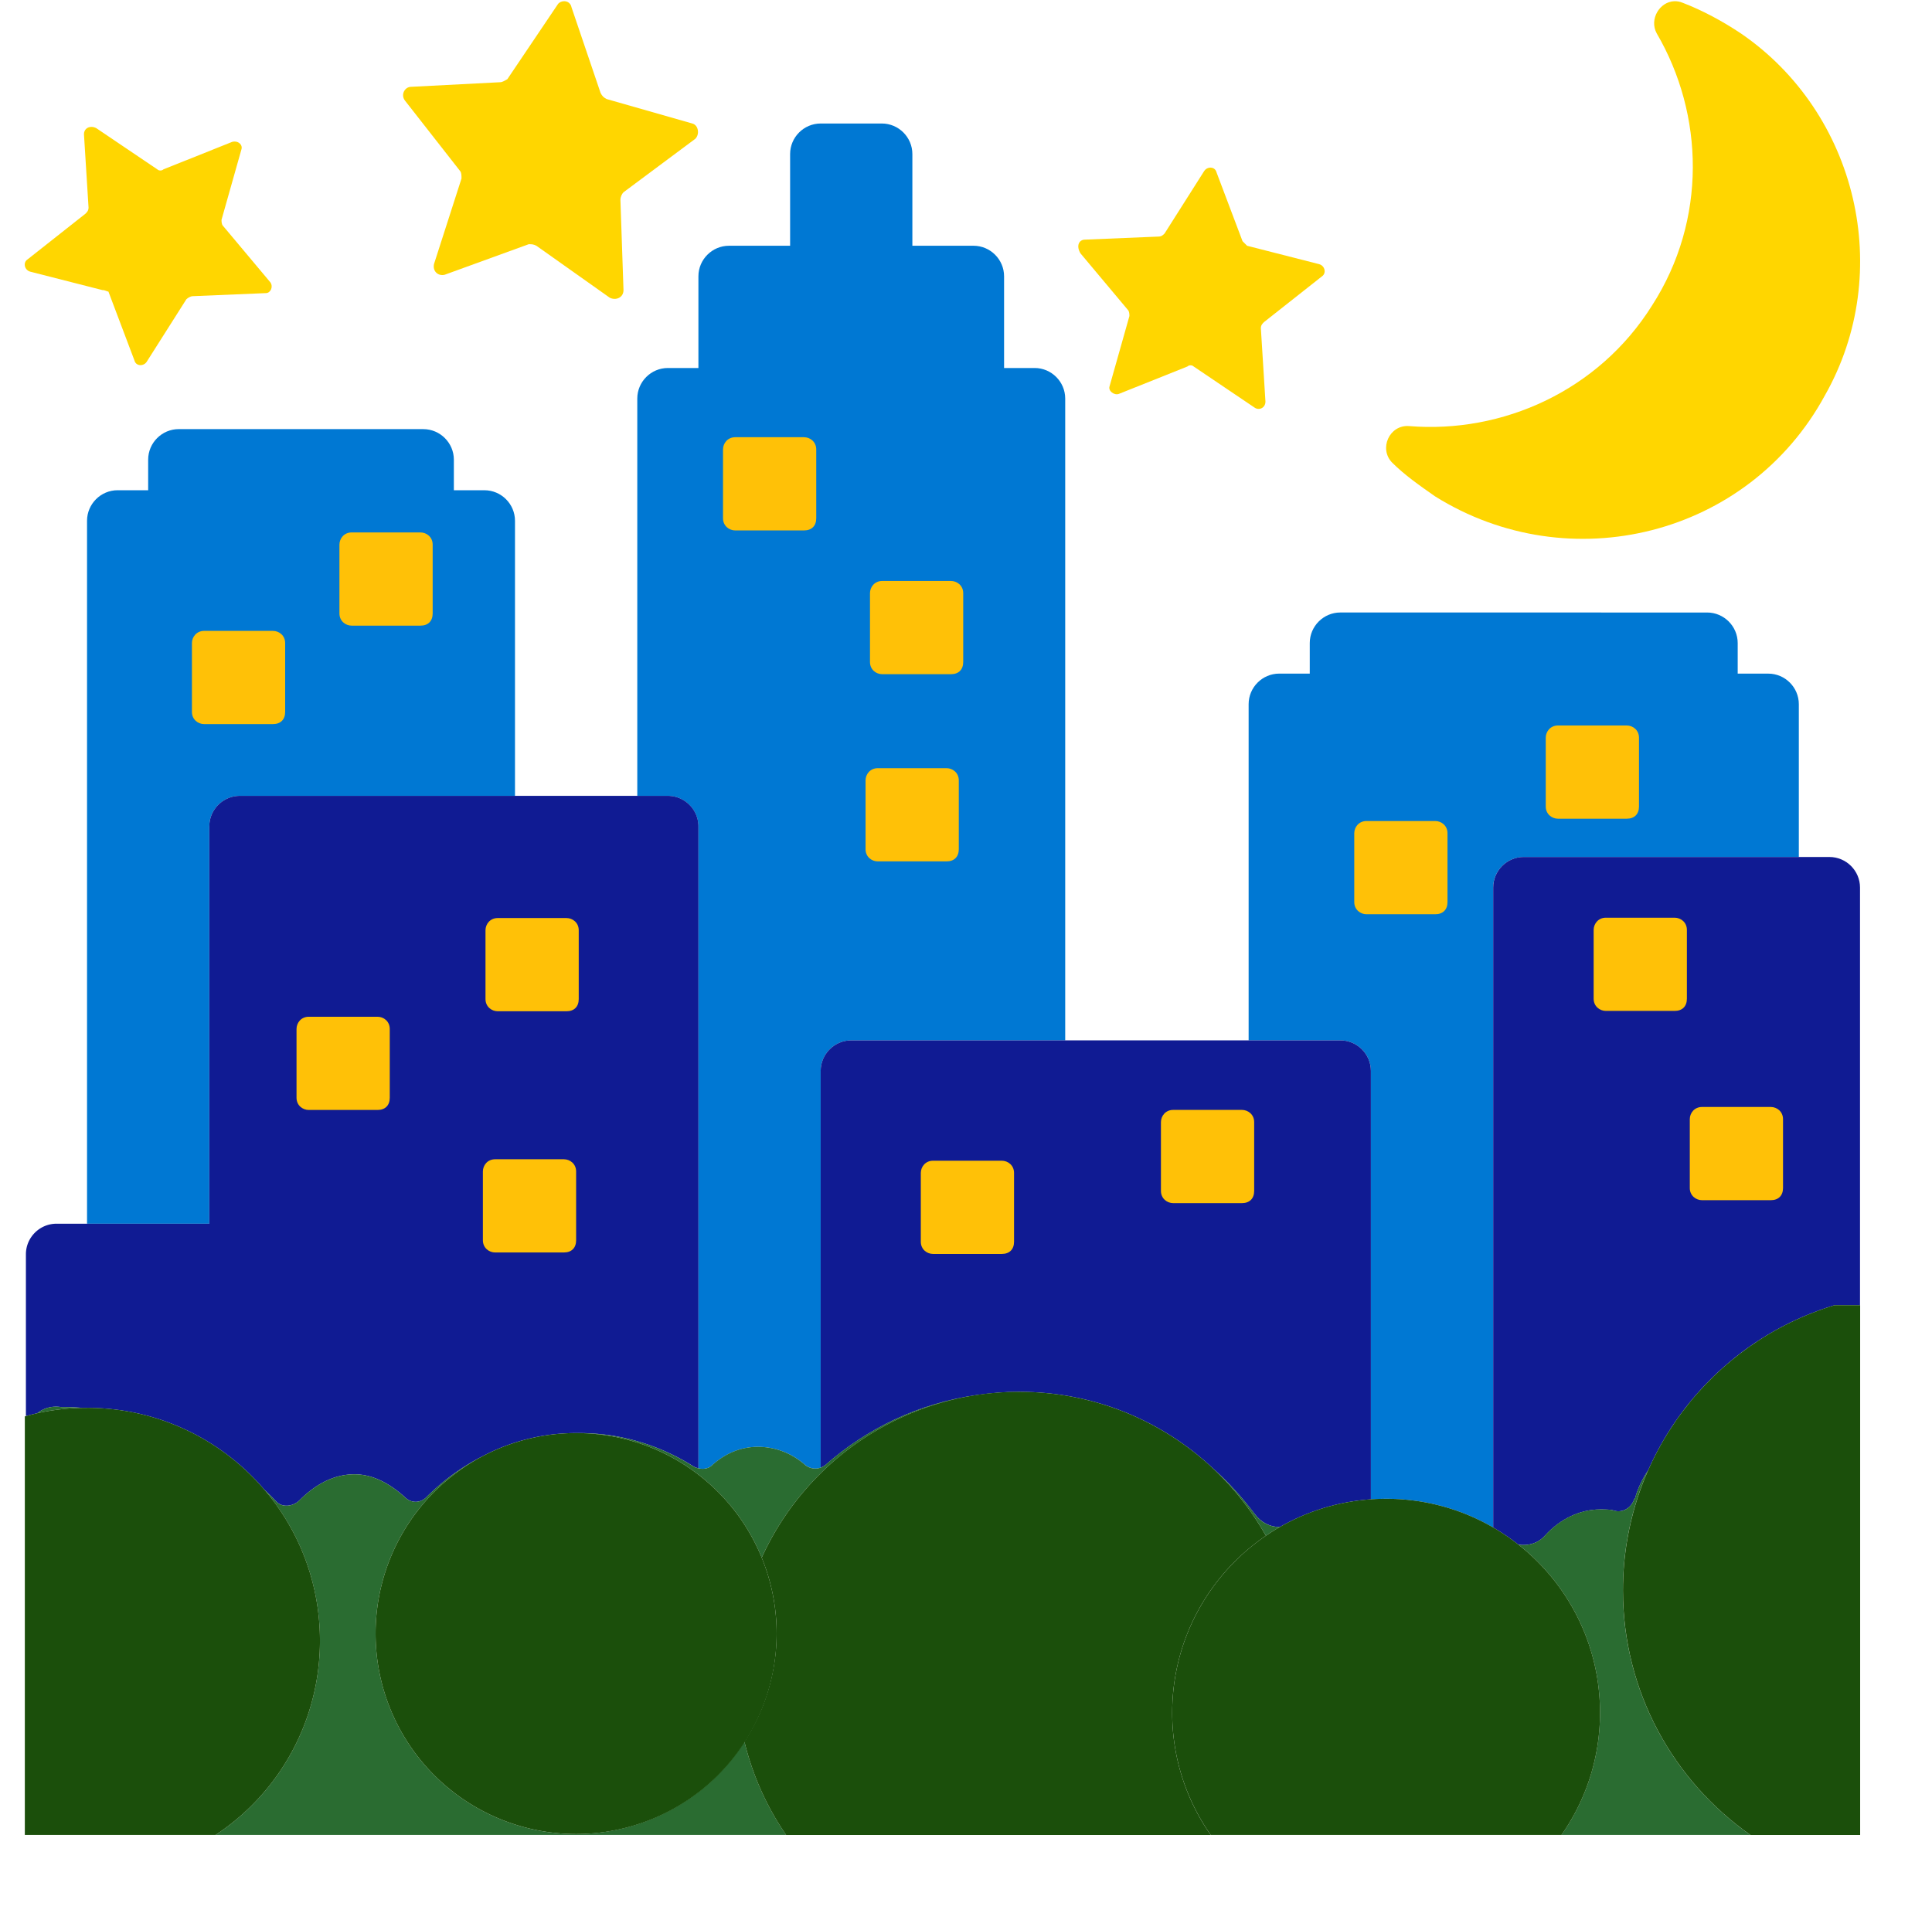
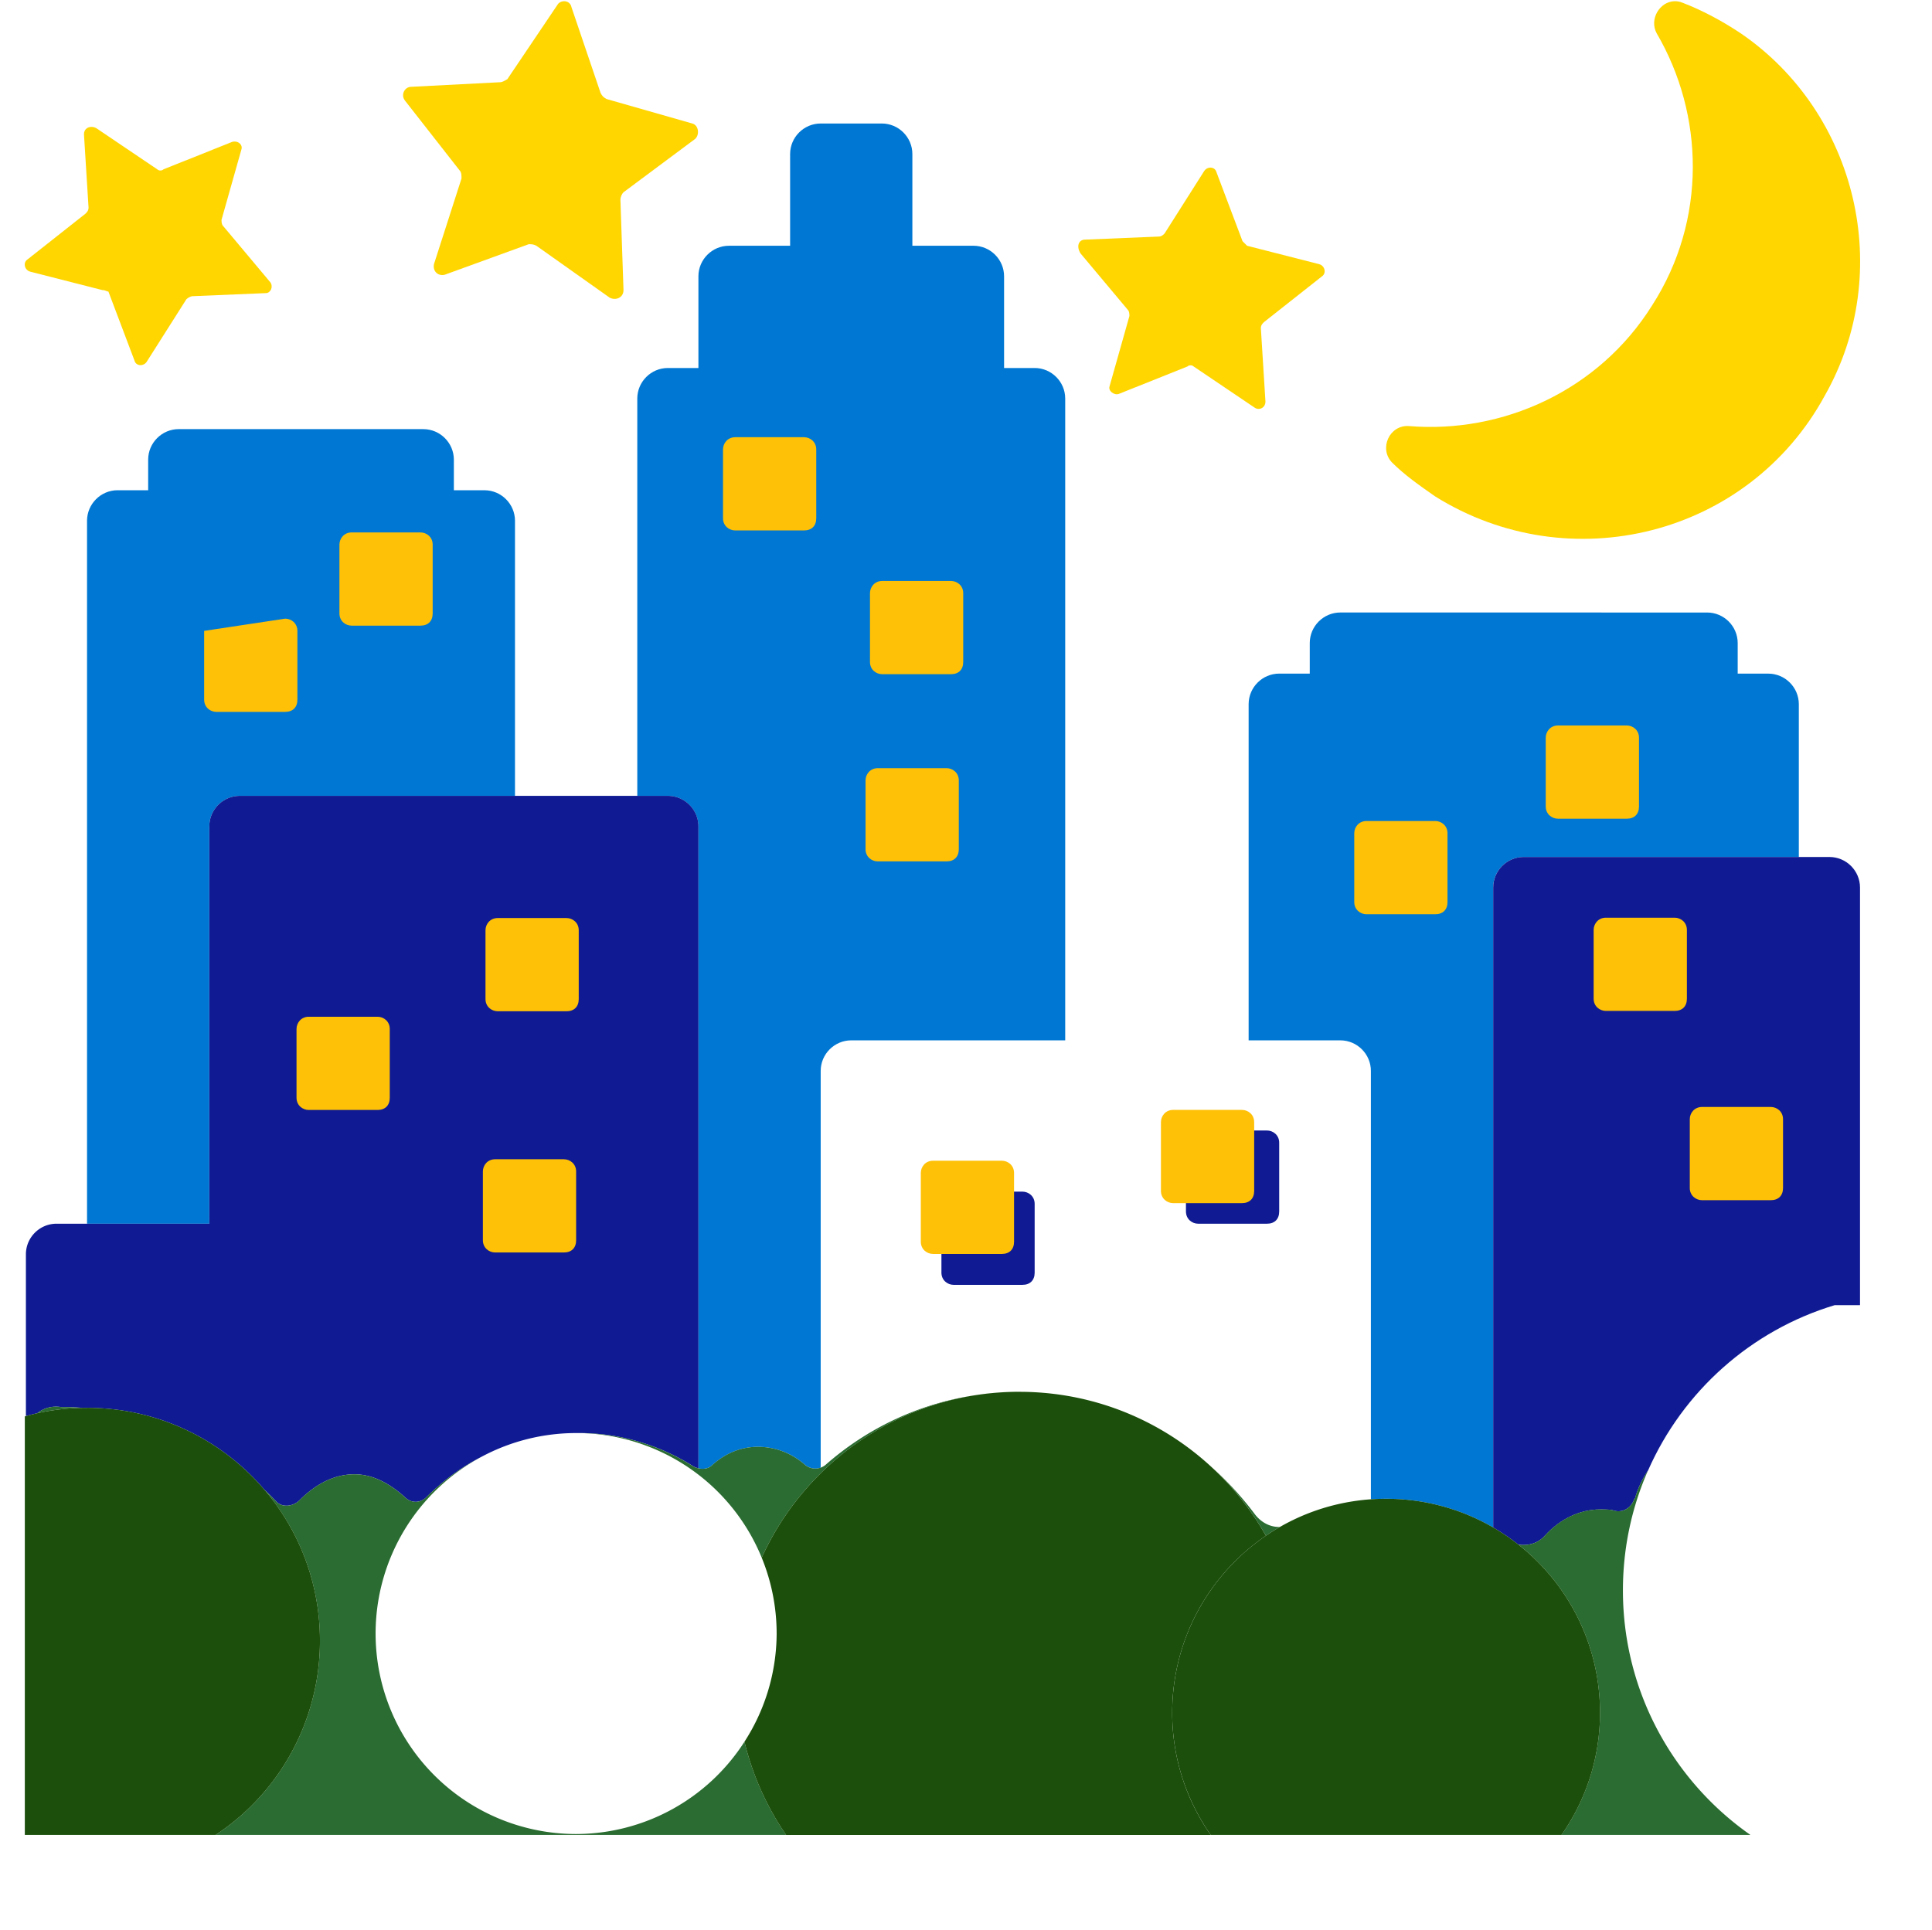
<svg xmlns="http://www.w3.org/2000/svg" xmlns:ns1="http://sodipodi.sourceforge.net/DTD/sodipodi-0.dtd" xmlns:ns2="http://www.inkscape.org/namespaces/inkscape" width="100mm" height="99.935mm" preserveAspectRatio="xMidYMid" viewBox="0 0 100 99.935" version="1.1" id="svg1167" ns1:docname="night-with-stars-noto-10cm.clipart.svg" ns2:version="1.4.2 (f4327f4, 2025-05-13)">
  <defs id="defs1171" />
  <ns1:namedview pagecolor="#ffffff" bordercolor="#666666" borderopacity="1" objecttolerance="10" gridtolerance="10" guidetolerance="10" ns2:pageopacity="0" ns2:pageshadow="2" ns2:window-width="3247" ns2:window-height="1599" id="namedview1169" showgrid="false" ns2:document-units="mm" fit-margin-bottom="2" lock-margins="true" fit-margin-top="2" fit-margin-left="2" fit-margin-right="2" ns2:zoom="3.4735854" ns2:cx="188.85386" ns2:cy="162.08037" ns2:window-x="442" ns2:window-y="359" ns2:window-maximized="0" ns2:current-layer="svg1167" ns2:showpageshadow="0" ns2:pagecheckerboard="0" ns2:deskcolor="#d1d1d1">
    <ns2:grid id="inkstitch_cross_stitch_grid_8554" units="mm" originx="0" originy="0" spacingx="2.5" spacingy="2.5" empcolor="#00d9e5" empopacity="0.302" color="#00d9e5" opacity="0.149" empspacing="1" enabled="true" visible="true" />
  </ns1:namedview>
  <linearGradient id="IconifyId-1783110f471-bad4da-2313" gradientUnits="userSpaceOnUse" x1="22" y1="11.891" x2="22" y2="122.226" gradientTransform="matrix(0.791,0,0,0.791,-0.606,-0.662)">
    <stop offset=".161" stop-color="#082959" id="stop1013" />
    <stop offset=".557" stop-color="#0d47a1" id="stop1015" />
    <stop offset="1" stop-color="#37a3dc" id="stop1017" />
  </linearGradient>
  <linearGradient id="IconifyId-1783110f471-bad4da-2314" gradientUnits="userSpaceOnUse" x1="82" y1="11.891" x2="82" y2="122.226" gradientTransform="matrix(0.791,0,0,0.791,-0.606,-0.662)">
    <stop offset=".161" stop-color="#082959" id="stop1022" />
    <stop offset=".557" stop-color="#0d47a1" id="stop1024" />
    <stop offset="1" stop-color="#37a3dc" id="stop1026" />
  </linearGradient>
  <radialGradient id="IconifyId-1783110f471-bad4da-2315" cx="116.65" cy="10.566" r="36.044" gradientUnits="userSpaceOnUse" gradientTransform="matrix(0.791,0,0,0.791,-0.606,-0.662)">
    <stop offset="0" stop-color="#ffec3d" id="stop1031" />
    <stop offset=".996" stop-color="#fcc00e" id="stop1033" />
  </radialGradient>
  <linearGradient id="IconifyId-1783110f471-bad4da-2316" gradientUnits="userSpaceOnUse" x1="64" y1="149.5" x2="64" y2="39.631" gradientTransform="matrix(0.791,0,0,0.791,-0.606,-0.662)">
    <stop offset=".443" stop-color="#0d47a1" id="stop1038" />
    <stop offset=".839" stop-color="#082959" id="stop1040" />
  </linearGradient>
  <linearGradient id="IconifyId-1783110f471-bad4da-2317" gradientUnits="userSpaceOnUse" x1="64" y1="124.448" x2="64" y2="98.026" gradientTransform="matrix(0.791,0,0,0.791,-0.606,-0.662)">
    <stop offset=".001" stop-color="#004d40" id="stop1081" />
    <stop offset="1" stop-color="#003329" id="stop1083" />
  </linearGradient>
  <radialGradient id="IconifyId-1783110f471-bad4da-2318" cx="38.452" cy="5.5" r="17.79" gradientUnits="userSpaceOnUse" gradientTransform="matrix(0.791,0,0,0.791,-0.606,-0.662)">
    <stop offset="0" stop-color="#ffec3d" id="stop1088" />
    <stop offset=".996" stop-color="#fcc00e" id="stop1090" />
  </radialGradient>
  <radialGradient id="IconifyId-1783110f471-bad4da-2319" cx="12.505" cy="13.5" r="15.604" gradientUnits="userSpaceOnUse" gradientTransform="matrix(0.791,0,0,0.791,-0.606,-0.662)">
    <stop offset="0" stop-color="#ffec3d" id="stop1095" />
    <stop offset=".996" stop-color="#fcc00e" id="stop1097" />
  </radialGradient>
  <radialGradient id="IconifyId-1783110f471-bad4da-2320" cx="81" cy="14.5" r="16.833" gradientUnits="userSpaceOnUse" gradientTransform="matrix(0.791,0,0,0.791,-0.606,-0.662)">
    <stop offset="0" stop-color="#ffec3d" id="stop1102" />
    <stop offset=".996" stop-color="#fcc00e" id="stop1104" />
  </radialGradient>
  <radialGradient id="IconifyId-1783110f471-bad4da-2321" cx="50.271" cy="109.336" r="35.368" gradientUnits="userSpaceOnUse" gradientTransform="matrix(0.791,0,0,0.791,-0.606,-0.662)">
    <stop offset=".001" stop-color="#004d40" id="stop1109" />
    <stop offset="1" stop-color="#003329" id="stop1111" />
  </radialGradient>
  <radialGradient id="IconifyId-1783110f471-bad4da-2322" cx="79.374" cy="112.798" r="25.96" gradientUnits="userSpaceOnUse" gradientTransform="matrix(0.791,0,0,0.791,-0.606,-0.662)">
    <stop offset=".001" stop-color="#004d40" id="stop1116" />
    <stop offset="1" stop-color="#003329" id="stop1118" />
  </radialGradient>
  <radialGradient id="IconifyId-1783110f471-bad4da-2323" cx="108.45" cy="106.234" r="21.2" gradientUnits="userSpaceOnUse" gradientTransform="matrix(0.791,0,0,0.791,-0.606,-0.662)">
    <stop offset=".001" stop-color="#004d40" id="stop1123" />
    <stop offset="1" stop-color="#003329" id="stop1125" />
  </radialGradient>
  <radialGradient id="IconifyId-1783110f471-bad4da-2324" cx="101.163" cy="109.444" r="13.872" gradientUnits="userSpaceOnUse" gradientTransform="matrix(0.375,0,0,0.375,-0.942,-0.968)">
    <stop offset=".001" stop-color="#004d40" id="stop1130" />
    <stop offset="1" stop-color="#003329" id="stop1132" />
  </radialGradient>
  <radialGradient id="IconifyId-1783110f471-bad4da-2325" cx="47.766" cy="102.737" r="8.731" gradientUnits="userSpaceOnUse" gradientTransform="matrix(0.375,0,0,0.375,-0.942,-0.968)">
    <stop offset=".001" stop-color="#004d40" id="stop1137" />
    <stop offset="1" stop-color="#003329" id="stop1139" />
  </radialGradient>
  <radialGradient id="IconifyId-1783110f471-bad4da-2326" cx="20.891" cy="103.216" r="8.865" gradientUnits="userSpaceOnUse" gradientTransform="matrix(0.375,0,0,0.375,-0.942,-0.968)">
    <stop offset=".001" stop-color="#004d40" id="stop1144" />
    <stop offset="1" stop-color="#003329" id="stop1146" />
  </radialGradient>
  <radialGradient id="IconifyId-1783110f471-bad4da-2327" cx="27.03" cy="109.844" r="25.676" gradientUnits="userSpaceOnUse" gradientTransform="matrix(0.791,0,0,0.791,-0.606,-0.662)">
    <stop offset=".001" stop-color="#004d40" id="stop1151" />
    <stop offset="1" stop-color="#003329" id="stop1153" />
  </radialGradient>
  <radialGradient id="IconifyId-1783110f471-bad4da-2328" cx="3.573" cy="109.927" r="21.293" gradientUnits="userSpaceOnUse" gradientTransform="matrix(0.791,0,0,0.791,-0.606,-0.662)">
    <stop offset=".001" stop-color="#004d40" id="stop1158" />
    <stop offset="1" stop-color="#003329" id="stop1160" />
  </radialGradient>
  <path d="m 9.251,22.216 c -0.87,0 -1.582,0.712 -1.582,1.582 v 1.582 H 6.087 c -0.87,0 -1.582,0.712 -1.582,1.582 V 63.354 H 10.833 V 42.785 c 0,-0.87 0.712,-1.582 1.582,-1.582 H 26.656 V 26.963 c 0,-0.87 -0.712,-1.582 -1.582,-1.582 h -1.582 v -1.582 c 0,-0.87 -0.712,-1.582 -1.582,-1.582 z" style="fill:#0078d3;stroke-width:0.791" id="path28" ns1:nodetypes="sscssccsscsscsss" />
  <path style="fill:#0078d3;stroke-width:0.791" d="m 69.929,42.706 h 3.56 c 0.316,0 0.633,0.237 0.633,0.633 v 3.56 c 0,0.396 -0.237,0.633 -0.633,0.633 H 69.929 c -0.316,0 -0.633,-0.237 -0.633,-0.633 v -3.56 c 0,-0.316 0.237,-0.633 0.633,-0.633 z" id="path34" />
  <path style="fill:#0078d3;stroke-width:0.791" d="m 46.196,39.542 h 3.56 c 0.316,0 0.633,0.237 0.633,0.633 v 3.56 c 0,0.396 -0.237,0.633 -0.633,0.633 h -3.56 c -0.316,0 -0.633,-0.237 -0.633,-0.633 v -3.56 c 0,-0.316 0.237,-0.633 0.633,-0.633 z" id="path33" />
-   <path style="fill:#0078d3;stroke-width:0.791" d="m 77.841,37.96 h 3.56 c 0.316,0 0.633,0.237 0.633,0.633 V 42.153 c 0,0.396 -0.237,0.633 -0.633,0.633 h -3.56 c -0.316,0 -0.633,-0.237 -0.633,-0.633 v -3.56 c 0,-0.316 0.237,-0.633 0.633,-0.633 z" id="path32" />
  <path style="fill:#0078d3;stroke-width:0.791" d="m 69.375,31.71 c -0.87,0 -1.582,0.712 -1.582,1.582 v 1.582 h -1.582 c -0.87,0 -1.582,0.712 -1.582,1.582 v 17.405 h 4.746 c 0.87,0 1.582,0.712 1.582,1.582 v 22.178 c 0.259,-0.018 0.52,-0.027 0.783,-0.027 0.001,0 0.003,0 0.004,0 0.18,6.5e-5 0.358,0.004 0.535,0.013 1.818,0.087 3.521,0.613 5.006,1.474 V 45.95 c 0,-0.87 0.712,-1.582 1.582,-1.582 h 14.24 v -7.911 c 0,-0.87 -0.712,-1.582 -1.582,-1.582 h -1.582 v -1.582 c 0,-0.87 -0.712,-1.582 -1.582,-1.582 z" id="path31" />
  <path style="fill:#0078d3;stroke-width:0.791" d="m 46.196,30.84 h 3.56 c 0.316,0 0.633,0.237 0.633,0.633 v 3.56 c 0,0.396 -0.237,0.633 -0.633,0.633 h -3.56 c -0.316,0 -0.633,-0.237 -0.633,-0.633 v -3.56 c 0,-0.316 0.237,-0.633 0.633,-0.633 z" id="path30" />
-   <path style="fill:#0078d3;stroke-width:0.791" d="m 38.285,25.302 h 3.56 c 0.316,0 0.633,0.237 0.633,0.633 v 3.56 c 0,0.396 -0.237,0.633 -0.633,0.633 H 38.285 c -0.316,0 -0.633,-0.237 -0.633,-0.633 v -3.56 c 0,-0.316 0.237,-0.633 0.633,-0.633 z" id="path29" />
  <path style="fill:#0078d3;stroke-width:0.791" d="m 42.478,6.394 c -0.87,0 -1.582,0.712 -1.582,1.582 v 4.747 h -3.164 c -0.87,0 -1.582,0.712 -1.582,1.582 v 4.747 h -1.582 c -0.87,0 -1.582,0.712 -1.582,1.582 v 20.569 h 1.582 c 0.87,0 1.582,0.712 1.582,1.582 v 33.233 c 0.259,0.059 0.531,0.016 0.712,-0.164 0.712,-0.633 1.503,-0.949 2.373,-0.949 0.87,0 1.741,0.316 2.453,0.949 0.241,0.181 0.528,0.224 0.791,0.129 V 55.443 c 0,-0.87 0.712,-1.582 1.582,-1.582 H 55.135 V 20.634 c 0,-0.87 -0.712,-1.582 -1.582,-1.582 h -1.582 v -4.747 c 0,-0.87 -0.712,-1.582 -1.582,-1.582 H 47.224 V 7.976 c 0,-0.87 -0.712,-1.582 -1.582,-1.582 z" id="path27" />
  <path d="m 86.662,0.063 c -0.754,0.027 -1.311,0.93 -0.911,1.664 2.452,4.193 2.611,9.652 -0.237,14.082 -2.769,4.43 -7.753,6.645 -12.579,6.25 -1.028,-0.079 -1.582,1.187 -0.87,1.899 0.633,0.633 1.424,1.187 2.215,1.74 6.962,4.351 16.218,2.057 20.173,-5.221 C 98.093,14.068 96.115,5.84 90.103,1.727 89.154,1.094 88.125,0.54 87.096,0.144 86.948,0.083 86.802,0.058 86.662,0.063 Z" style="fill:#ffd600;stroke-width:0.791" id="path26" />
  <path style="fill:#101b93;stroke-width:0.791" d="m 49.361,61.693 h 3.56 c 0.316,0 0.633,0.237 0.633,0.633 v 3.56 c 0,0.396 -0.237,0.633 -0.633,0.633 H 49.361 c -0.316,0 -0.633,-0.237 -0.633,-0.633 v -3.56 c 0,-0.316 0.237,-0.633 0.633,-0.633 z" id="path43" />
  <path style="fill:#101b93;stroke-width:0.791" d="m 25.627,61.693 h 3.56 c 0.316,0 0.633,0.237 0.633,0.633 v 3.56 c 0,0.396 -0.237,0.633 -0.633,0.633 h -3.56 c -0.316,0 -0.633,-0.237 -0.633,-0.633 v -3.56 c 0,-0.316 0.237,-0.633 0.633,-0.633 z" id="path42" />
  <path style="fill:#101b93;stroke-width:0.791" d="m 87.334,58.528 h 3.56 c 0.316,0 0.633,0.237 0.633,0.633 v 3.56 c 0,0.396 -0.237,0.633 -0.633,0.633 h -3.56 c -0.316,0 -0.633,-0.237 -0.633,-0.633 v -3.56 c 0,-0.316 0.237,-0.633 0.633,-0.633 z" id="path41" />
  <path style="fill:#101b93;stroke-width:0.791" d="m 62.018,58.528 h 3.56 c 0.316,0 0.633,0.237 0.633,0.633 v 3.56 c 0,0.396 -0.237,0.633 -0.633,0.633 h -3.56 c -0.316,0 -0.633,-0.237 -0.633,-0.633 v -3.56 c 0,-0.316 0.237,-0.633 0.633,-0.633 z" id="path40" />
-   <path style="fill:#101b93;stroke-width:0.791" d="m 44.06,53.861 c -0.87,0 -1.582,0.712 -1.582,1.582 v 20.54 c 0.082,-0.03 0.162,-0.073 0.237,-0.129 2.171,-1.916 4.863,-3.198 7.816,-3.627 0.015,-0.002 0.03,-0.004 0.044,-0.006 0.691,-0.098 1.392,-0.164 2.108,-0.164 0.013,0 0.026,-3.5e-5 0.039,0 0.013,-3.5e-5 0.027,0 0.04,0 3.865,0 7.382,1.498 9.999,3.943 0.802,0.719 1.534,1.52 2.183,2.386 0.327,0.437 0.806,0.685 1.305,0.667 1.405,-0.807 3.005,-1.312 4.708,-1.431 V 55.443 c 0,-0.87 -0.712,-1.582 -1.582,-1.582 z" id="path39" />
  <path style="fill:#101b93;stroke-width:0.791" d="m 16.134,53.782 h 3.56 c 0.316,0 0.633,0.237 0.633,0.633 v 3.56 c 0,0.396 -0.237,0.633 -0.633,0.633 h -3.56 c -0.316,0 -0.633,-0.237 -0.633,-0.633 v -3.56 c 0,-0.316 0.237,-0.633 0.633,-0.633 z" id="path38" />
  <path style="fill:#101b93;stroke-width:0.791" d="m 82.587,49.035 h 3.56 c 0.316,0 0.633,0.237 0.633,0.633 v 3.56 c 0,0.396 -0.237,0.633 -0.633,0.633 h -3.56 c -0.316,0 -0.633,-0.237 -0.633,-0.633 v -3.56 c 0,-0.316 0.237,-0.633 0.633,-0.633 z" id="path37" />
  <path style="fill:#101b93;stroke-width:0.791" d="m 27.21,47.453 h 3.56 c 0.316,0 0.633,0.237 0.633,0.633 v 3.56 c 0,0.396 -0.237,0.633 -0.633,0.633 h -3.56 c -0.316,0 -0.633,-0.237 -0.633,-0.633 v -3.56 c 0,-0.316 0.237,-0.633 0.633,-0.633 z" id="path36" />
  <path style="fill:#101b93;stroke-width:0.791" d="m 78.869,44.367 c -0.87,0 -1.582,0.712 -1.582,1.582 v 33.132 c 0.457,0.265 0.894,0.562 1.306,0.887 0.498,0.079 1.024,-0.065 1.383,-0.476 0.791,-0.87 1.82,-1.345 2.848,-1.345 0.316,0 0.553,-3.5e-5 0.791,0.079 0.396,0.079 0.792,-0.158 0.95,-0.553 0,-0.079 0.079,-0.079 0.079,-0.158 0.159,-0.528 0.387,-0.986 0.664,-1.397 1.801,-4.086 5.323,-7.241 9.652,-8.547 h 1.314 V 45.95 c 0,-0.87 -0.712,-1.582 -1.582,-1.582 z" id="path35" />
  <path style="fill:#101b93;stroke-width:0.791" d="m 12.416,41.203 c -0.87,0 -1.582,0.712 -1.582,1.582 V 63.354 H 2.923 c -0.87,0 -1.582,0.712 -1.582,1.582 v 8.378 c 0.195,-0.055 0.392,-0.104 0.591,-0.149 0.32,-0.259 0.749,-0.392 1.228,-0.318 0.375,0 0.748,0.014 1.117,0.042 0.076,-0.001 0.152,-0.002 0.228,-0.002 3.671,0 6.958,1.639 9.169,4.225 0.219,0.207 0.433,0.421 0.641,0.64 0.316,0.316 0.871,0.237 1.187,-0.079 0.791,-0.791 1.74,-1.345 2.848,-1.345 0.949,0 1.82,0.475 2.611,1.187 0.316,0.316 0.791,0.316 1.107,0 0.849,-0.849 1.819,-1.563 2.883,-2.109 a 10.379,10.379 0 0 1 4.871,-1.214 10.379,10.379 0 0 1 0.078,5.17e-4 c 0.027,-1.93e-4 0.054,-5.17e-4 0.081,-5.17e-4 2.136,0 4.193,0.633 5.933,1.74 0.076,0.038 0.156,0.067 0.237,0.085 V 42.785 c 0,-0.87 -0.712,-1.582 -1.582,-1.582 z" id="path25" />
  <path d="m 48.294,60.093 c -0.396,0 -0.633,0.316 -0.633,0.633 v 3.56 c 0,0.396 0.317,0.633 0.633,0.633 h 3.56 c 0.396,0 0.633,-0.237 0.633,-0.633 v -3.56 c 0,-0.396 -0.317,-0.633 -0.633,-0.633 z" style="fill:#ffc107;stroke-width:0.791" id="path24" />
  <path d="m 60.723,57.462 c -0.396,0 -0.633,0.317 -0.633,0.633 v 3.56 c 0,0.396 0.317,0.633 0.633,0.633 h 3.56 c 0.396,0 0.633,-0.237 0.633,-0.633 V 58.095 c 0,-0.396 -0.317,-0.633 -0.633,-0.633 z" style="fill:#ffc107;stroke-width:0.791" id="path23" />
  <path d="m 83.12,47.511 c -0.396,0 -0.633,0.317 -0.633,0.633 v 3.56 c 0,0.396 0.316,0.633 0.633,0.633 h 3.56 c 0.396,0 0.633,-0.237 0.633,-0.633 v -3.56 c 0,-0.396 -0.317,-0.633 -0.633,-0.633 z" style="fill:#ffc107;stroke-width:0.791" id="path22" />
  <path d="m 88.096,57.31 c -0.396,0 -0.633,0.317 -0.633,0.633 v 3.56 c 0,0.396 0.317,0.633 0.633,0.633 h 3.56 c 0.396,0 0.633,-0.237 0.633,-0.633 v -3.56 c 0,-0.396 -0.316,-0.633 -0.633,-0.633 z" style="fill:#ffc107;stroke-width:0.791" id="path21" />
  <path d="m 25.762,47.529 c -0.396,0 -0.633,0.316 -0.633,0.633 v 3.56 c 0,0.396 0.317,0.633 0.633,0.633 h 3.56 c 0.396,0 0.633,-0.237 0.633,-0.633 v -3.56 c 0,-0.396 -0.317,-0.633 -0.633,-0.633 z" style="fill:#ffc107;stroke-width:0.791" id="path20" />
  <path d="m 15.981,52.639 c -0.396,0 -0.633,0.317 -0.633,0.633 v 3.56 c 0,0.396 0.316,0.633 0.633,0.633 h 3.56 c 0.396,0 0.633,-0.237 0.633,-0.633 V 53.272 c 0,-0.396 -0.317,-0.633 -0.633,-0.633 z" style="fill:#ffc107;stroke-width:0.791" id="path19" />
  <path d="m 25.627,60.017 c -0.396,0 -0.633,0.316 -0.633,0.633 v 3.56 c 0,0.396 0.317,0.633 0.633,0.633 h 3.56 c 0.396,0 0.633,-0.237 0.633,-0.633 v -3.56 c 0,-0.396 -0.317,-0.633 -0.633,-0.633 z" style="fill:#ffc107;stroke-width:0.791" id="path18" />
  <path d="" style="fill:#f9a825;stroke-width:0.791" id="path17" />
-   <path d="m 10.567,32.662 c -0.396,0 -0.633,0.317 -0.633,0.633 v 3.56 c 0,0.396 0.316,0.633 0.633,0.633 h 3.56 c 0.396,0 0.633,-0.237 0.633,-0.633 v -3.56 c 0,-0.396 -0.317,-0.633 -0.633,-0.633 z" style="fill:#ffc107;stroke-width:0.791" id="path16" />
+   <path d="m 10.567,32.662 v 3.56 c 0,0.396 0.316,0.633 0.633,0.633 h 3.56 c 0.396,0 0.633,-0.237 0.633,-0.633 v -3.56 c 0,-0.396 -0.317,-0.633 -0.633,-0.633 z" style="fill:#ffc107;stroke-width:0.791" id="path16" />
  <path d="m 18.202,27.565 c -0.396,0 -0.633,0.317 -0.633,0.633 v 3.56 c 0,0.396 0.317,0.633 0.633,0.633 h 3.56 c 0.396,0 0.633,-0.237 0.633,-0.633 v -3.56 c 0,-0.396 -0.317,-0.633 -0.633,-0.633 z" style="fill:#ffc107;stroke-width:0.791" id="path15" />
  <path d="m 38.056,22.636 c -0.396,0 -0.633,0.316 -0.633,0.633 v 3.56 c 0,0.396 0.316,0.633 0.633,0.633 h 3.56 c 0.396,0 0.633,-0.237 0.633,-0.633 v -3.56 c 0,-0.396 -0.317,-0.633 -0.633,-0.633 z" style="fill:#ffc107;stroke-width:0.791" id="path14" />
  <path d="m 45.663,30.078 c -0.396,0 -0.633,0.317 -0.633,0.633 v 3.56 c 0,0.396 0.316,0.633 0.633,0.633 h 3.56 c 0.396,0 0.633,-0.237 0.633,-0.633 v -3.56 c 0,-0.396 -0.317,-0.633 -0.633,-0.633 z" style="fill:#ffc107;stroke-width:0.791" id="path13" />
  <path d="m 45.434,39.77 c -0.396,0 -0.633,0.317 -0.633,0.633 v 3.56 c 0,0.396 0.316,0.633 0.633,0.633 h 3.56 c 0.396,0 0.633,-0.237 0.633,-0.633 v -3.56 c 0,-0.396 -0.317,-0.633 -0.633,-0.633 z" style="fill:#ffc107;stroke-width:0.791" id="path12" />
  <path d="m 80.641,37.56 c -0.396,0 -0.633,0.317 -0.633,0.633 V 41.753 c 0,0.396 0.317,0.633 0.633,0.633 h 3.56 c 0.396,0 0.633,-0.237 0.633,-0.633 v -3.56 c 0,-0.396 -0.317,-0.633 -0.633,-0.633 z" style="fill:#ffc107;stroke-width:0.791" id="path11" />
  <path d="m 70.729,42.506 c -0.396,0 -0.633,0.317 -0.633,0.633 v 3.56 c 0,0.396 0.317,0.633 0.633,0.633 h 3.56 c 0.396,0 0.633,-0.237 0.633,-0.633 v -3.56 c 0,-0.396 -0.317,-0.633 -0.633,-0.633 z" style="fill:#ffc107;stroke-width:0.791" id="path10" />
  <path d="m 52.683,72.056 c -0.717,0 -1.417,0.066 -2.108,0.164 0.701,-0.105 1.418,-0.162 2.148,-0.164 -0.013,-3.5e-5 -0.026,0 -0.039,0 z m -2.153,0.171 c -2.953,0.429 -5.644,1.711 -7.816,3.627 -0.316,0.237 -0.712,0.237 -1.028,0 -0.712,-0.633 -1.582,-0.949 -2.453,-0.949 -0.87,0 -1.661,0.316 -2.373,0.949 -0.237,0.237 -0.633,0.237 -0.949,0.079 C 34.171,74.825 32.114,74.192 29.978,74.192 c -0.027,0 -0.054,3.24e-4 -0.081,5.17e-4 a 10.379,10.379 0 0 1 9.529,6.45 C 41.436,76.227 45.576,72.985 50.531,72.227 Z M 2.81,72.829 c -0.338,0.018 -0.639,0.142 -0.879,0.336 0.756,-0.168 1.542,-0.262 2.345,-0.276 -0.369,-0.028 -0.741,-0.042 -1.117,-0.042 -0.12,-0.018 -0.237,-0.024 -0.349,-0.018 z m 22.139,2.577 c -1.064,0.546 -2.034,1.26 -2.883,2.109 -0.316,0.316 -0.791,0.316 -1.107,0 -0.791,-0.712 -1.661,-1.187 -2.611,-1.187 -1.108,0 -2.057,0.554 -2.848,1.345 -0.316,0.316 -0.871,0.396 -1.187,0.079 -0.208,-0.219 -0.421,-0.433 -0.641,-0.64 1.801,2.106 2.888,4.842 2.888,7.832 A 12.025,12.025 0 0 1 11.158,94.998 H 40.69 A 14.604,14.604 0 0 1 38.533,90.173 10.379,10.379 0 0 1 29.82,94.951 10.379,10.379 0 0 1 19.441,84.572 10.379,10.379 0 0 1 24.95,75.406 Z m 37.812,0.593 c 1.09,1.019 2.024,2.202 2.761,3.509 0.236,-0.161 0.479,-0.313 0.727,-0.456 -0.499,0.018 -0.977,-0.23 -1.305,-0.667 -0.65,-0.866 -1.381,-1.666 -2.183,-2.386 z m 22.546,0.118 c -0.276,0.411 -0.505,0.869 -0.664,1.397 0,0.079 -0.079,0.079 -0.079,0.158 -0.158,0.396 -0.554,0.633 -0.95,0.553 -0.237,-0.079 -0.474,-0.079 -0.791,-0.079 -1.028,0 -2.057,0.475 -2.848,1.345 -0.359,0.411 -0.885,0.555 -1.383,0.476 2.572,2.028 4.224,5.172 4.224,8.701 0,2.35 -0.736,4.533 -1.994,6.329 h 9.778 c -3.987,-2.793 -6.598,-7.42 -6.598,-12.658 0,-2.215 0.465,-4.32 1.304,-6.223 z" style="fill:#2a6c31;stroke-width:0.791" id="path9" />
  <path d="m 29.201,0.062 c -0.131,-2.704e-4 -0.26,0.058 -0.33,0.162 L 26.26,4.1 c -0.158,0.079 -0.238,0.158 -0.396,0.158 l -4.588,0.237 c -0.316,0 -0.554,0.396 -0.316,0.712 l 2.848,3.639 c 0.079,0.079 0.079,0.238 0.079,0.396 l -1.424,4.43 c -0.079,0.396 0.237,0.633 0.553,0.553 l 4.351,-1.582 c 0.158,0 0.238,4.72e-4 0.396,0.08 l 3.797,2.69 c 0.316,0.158 0.712,-2.84e-4 0.712,-0.396 l -0.159,-4.667 c 0,-0.158 0.08,-0.317 0.159,-0.396 l 3.718,-2.769 c 0.237,-0.237 0.158,-0.712 -0.158,-0.791 L 31.403,5.129 C 31.244,5.049 31.165,4.97 31.086,4.812 L 29.583,0.382 c -0.044,-0.222 -0.214,-0.32 -0.382,-0.32 z" style="fill:#ffd600;stroke-width:0.791" id="path8" />
  <path d="M 4.747,6.57 C 4.524,6.562 4.346,6.711 4.346,6.948 l 0.237,3.797 c 0,0.158 -0.079,0.238 -0.158,0.317 l -3.006,2.373 c -0.237,0.158 -0.158,0.554 0.158,0.633 l 3.718,0.949 c 0.158,0 0.238,0.079 0.317,0.079 l 1.345,3.56 c 0.079,0.316 0.475,0.316 0.633,0.079 l 2.057,-3.243 c 0.079,-0.079 0.237,-0.158 0.316,-0.158 l 3.798,-0.159 c 0.237,0 0.395,-0.316 0.237,-0.553 l -2.453,-2.927 c -0.079,-0.079 -0.079,-0.237 -0.079,-0.316 L 12.495,7.739 C 12.574,7.502 12.337,7.265 12.02,7.344 L 8.46,8.768 c -0.079,0.079 -0.238,0.079 -0.317,0 L 4.979,6.632 C 4.9,6.592 4.821,6.572 4.747,6.57 Z" style="fill:#ffd600;stroke-width:0.791" id="path7" />
  <path d="m 62.632,8.678 c -0.114,0.006 -0.228,0.065 -0.298,0.168 l -2.057,3.244 c -0.079,0.079 -0.158,0.158 -0.316,0.158 l -3.797,0.158 c -0.316,0 -0.475,0.317 -0.238,0.712 l 2.453,2.927 c 0.079,0.079 0.079,0.238 0.079,0.317 l -1.028,3.639 c -0.079,0.237 0.237,0.474 0.474,0.395 l 3.56,-1.424 c 0.079,-0.079 0.238,-0.079 0.317,0 l 3.164,2.136 c 0.237,0.158 0.554,1.83e-4 0.554,-0.316 L 65.262,16.995 c 0,-0.158 0.079,-0.237 0.158,-0.316 l 3.006,-2.373 c 0.237,-0.158 0.158,-0.553 -0.158,-0.633 l -3.718,-0.949 -0.237,-0.238 -1.345,-3.56 c -0.044,-0.178 -0.189,-0.256 -0.335,-0.248 z" style="fill:#ffd600;stroke-width:0.791" id="path6" />
  <path d="m 52.762,72.056 c -5.925,0 -11.031,3.522 -13.336,8.587 a 10.379,10.379 0 0 1 0.773,3.929 10.379,10.379 0 0 1 -1.666,5.601 14.604,14.604 0 0 0 2.156,4.826 h 21.977 a 10.996,10.996 0 0 1 -1.993,-6.329 c 0,-3.805 1.922,-7.168 4.849,-9.161 -2.508,-4.446 -7.286,-7.452 -12.76,-7.452 z" style="opacity:1;fill:#1b4f0b;stroke-width:0.791" id="path5" />
  <path d="m 71.741,77.594 c -2.302,0 -4.446,0.704 -6.218,1.914 -2.927,1.994 -4.849,5.356 -4.849,9.161 a 10.996,10.996 0 0 0 1.993,6.329 h 18.156 c 1.258,-1.796 1.994,-3.979 1.994,-6.329 0,-6.115 -4.96,-11.075 -11.075,-11.075 z" style="opacity:1;fill:#1b4f0b;stroke-width:0.791" id="path4" />
-   <path d="m 94.96,67.571 c -6.345,1.914 -10.956,7.8 -10.956,14.77 0,5.237 2.61,9.865 6.598,12.658 H 96.281 V 67.571 Z" style="opacity:1;fill:#1b4f0b;stroke-width:0.791" id="path3" />
-   <path d="M 29.82,74.193 A 10.379,10.379 0 0 0 19.441,84.572 10.379,10.379 0 0 0 29.82,94.951 10.379,10.379 0 0 0 40.199,84.572 10.379,10.379 0 0 0 29.82,74.193 Z" style="opacity:1;fill:#1b4f0b;stroke-width:0.791" id="path2" />
  <path d="m 4.504,72.887 c -1.115,0 -2.199,0.15 -3.219,0.443 V 94.998 h 9.873 a 12.025,12.025 0 0 0 5.403,-10.055 c 0,-6.661 -5.395,-12.057 -12.057,-12.057 z" style="opacity:1;fill:#1b4f0b;stroke-width:0.791" id="path1" />
</svg>